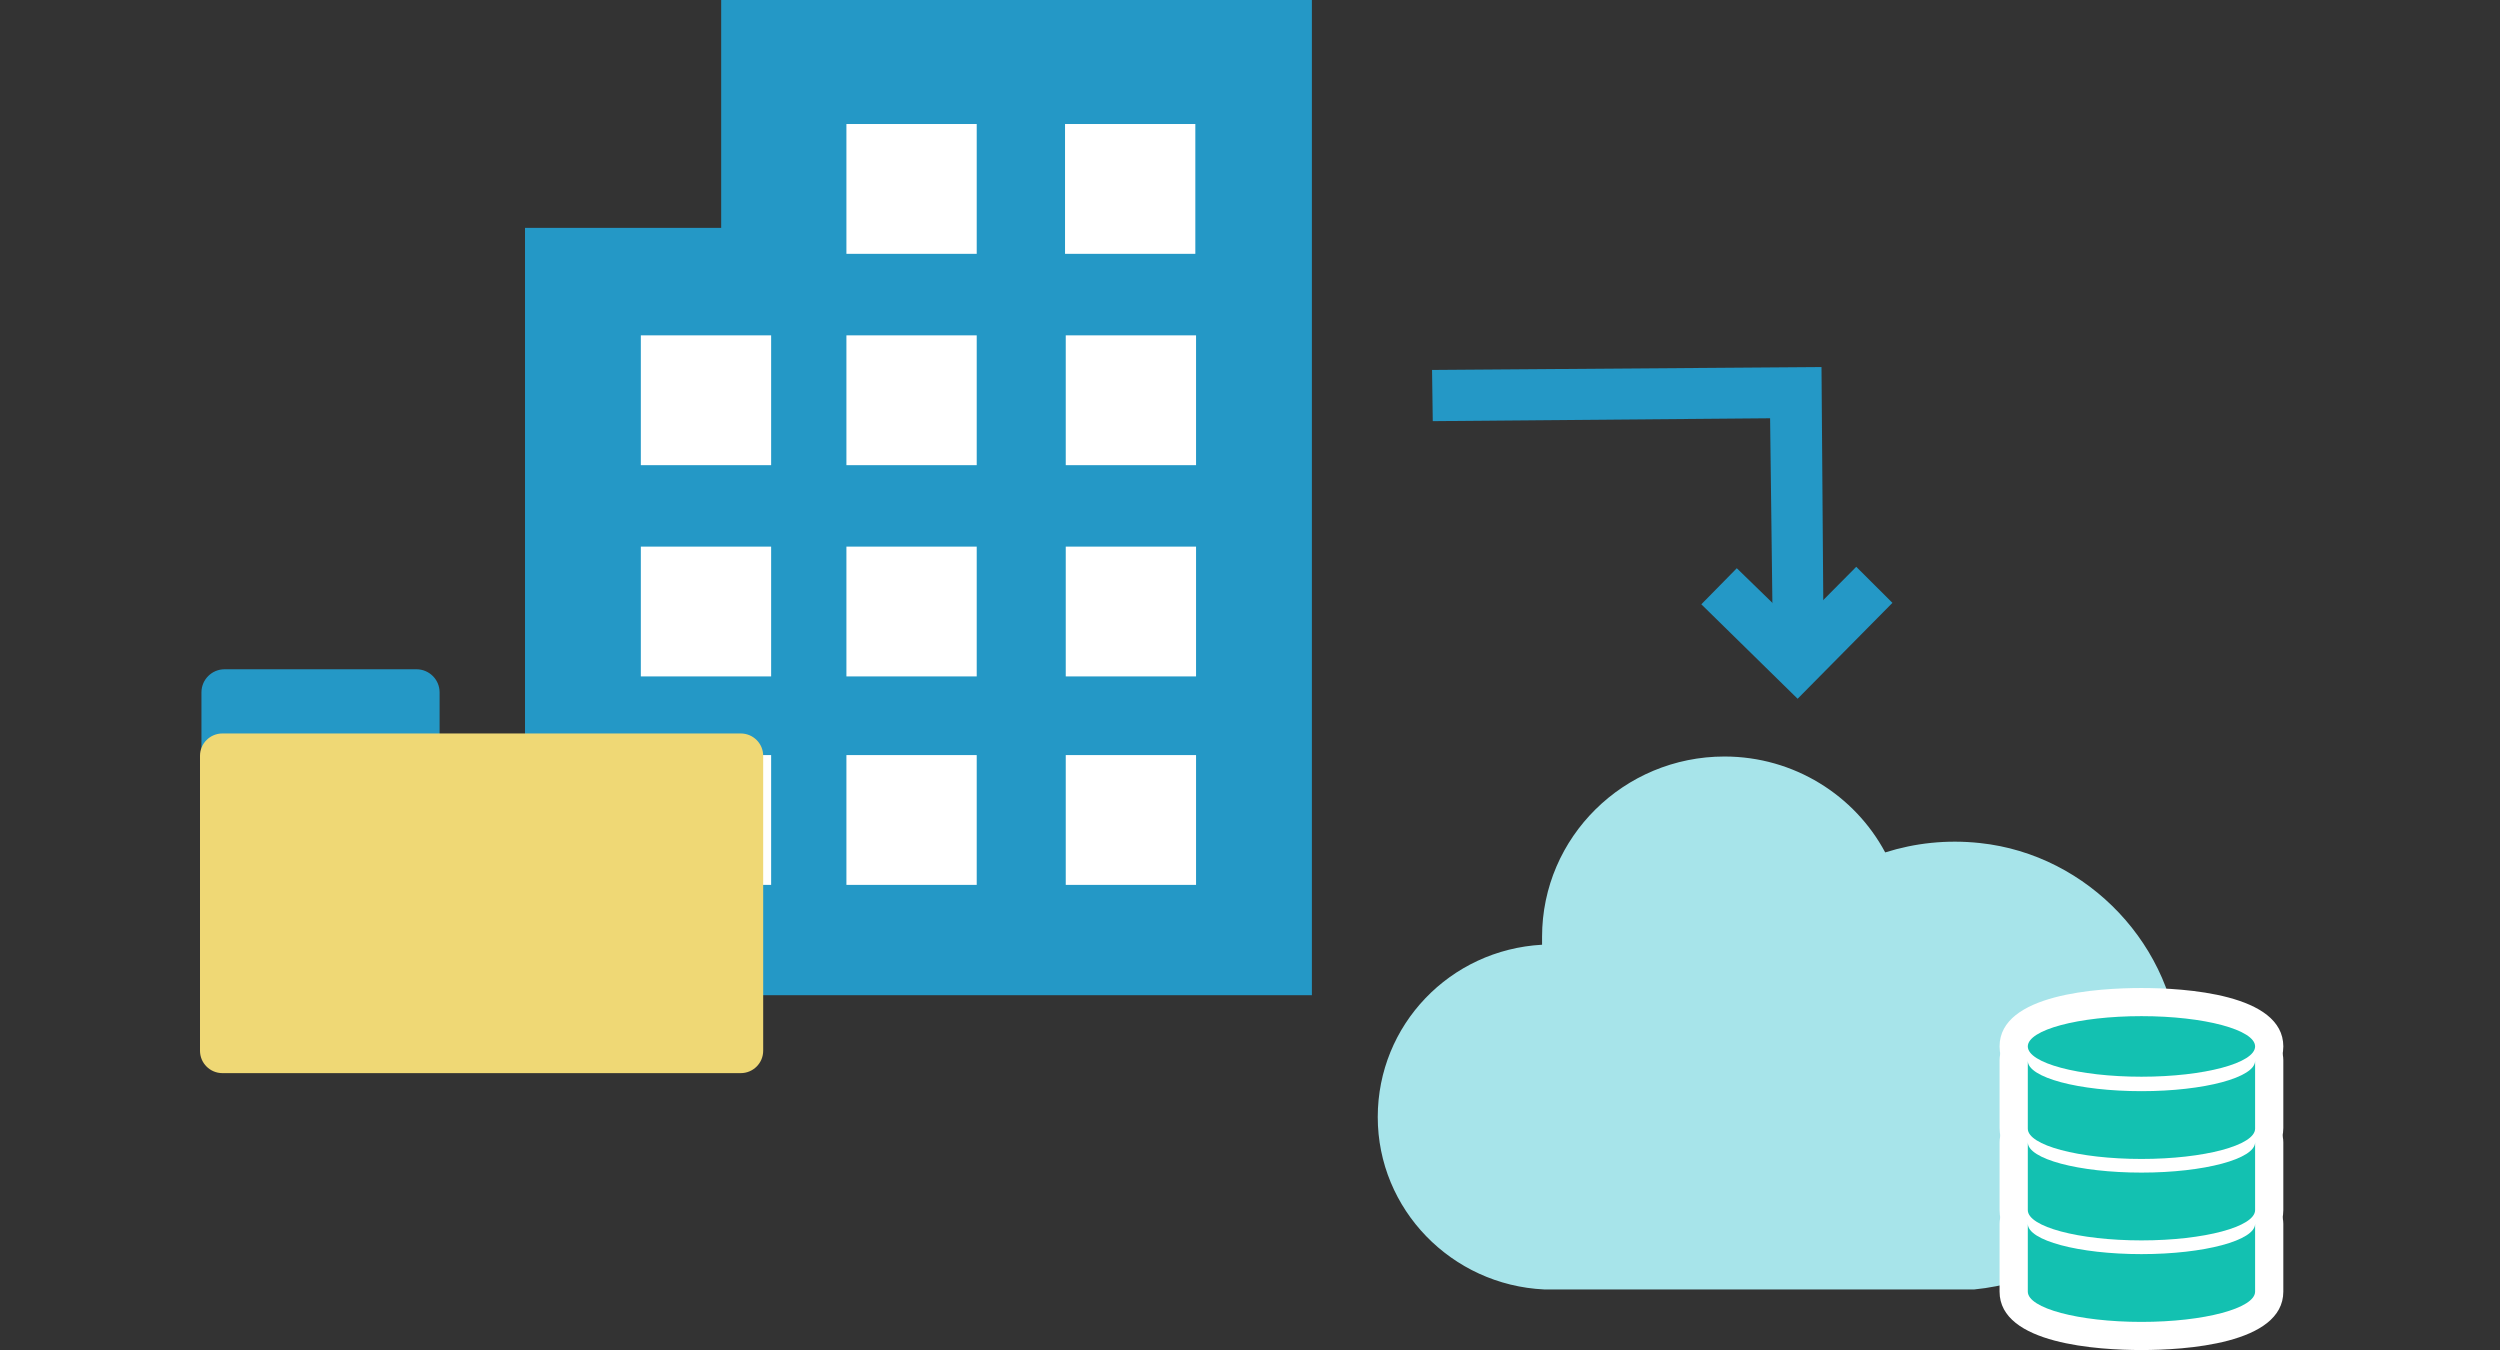
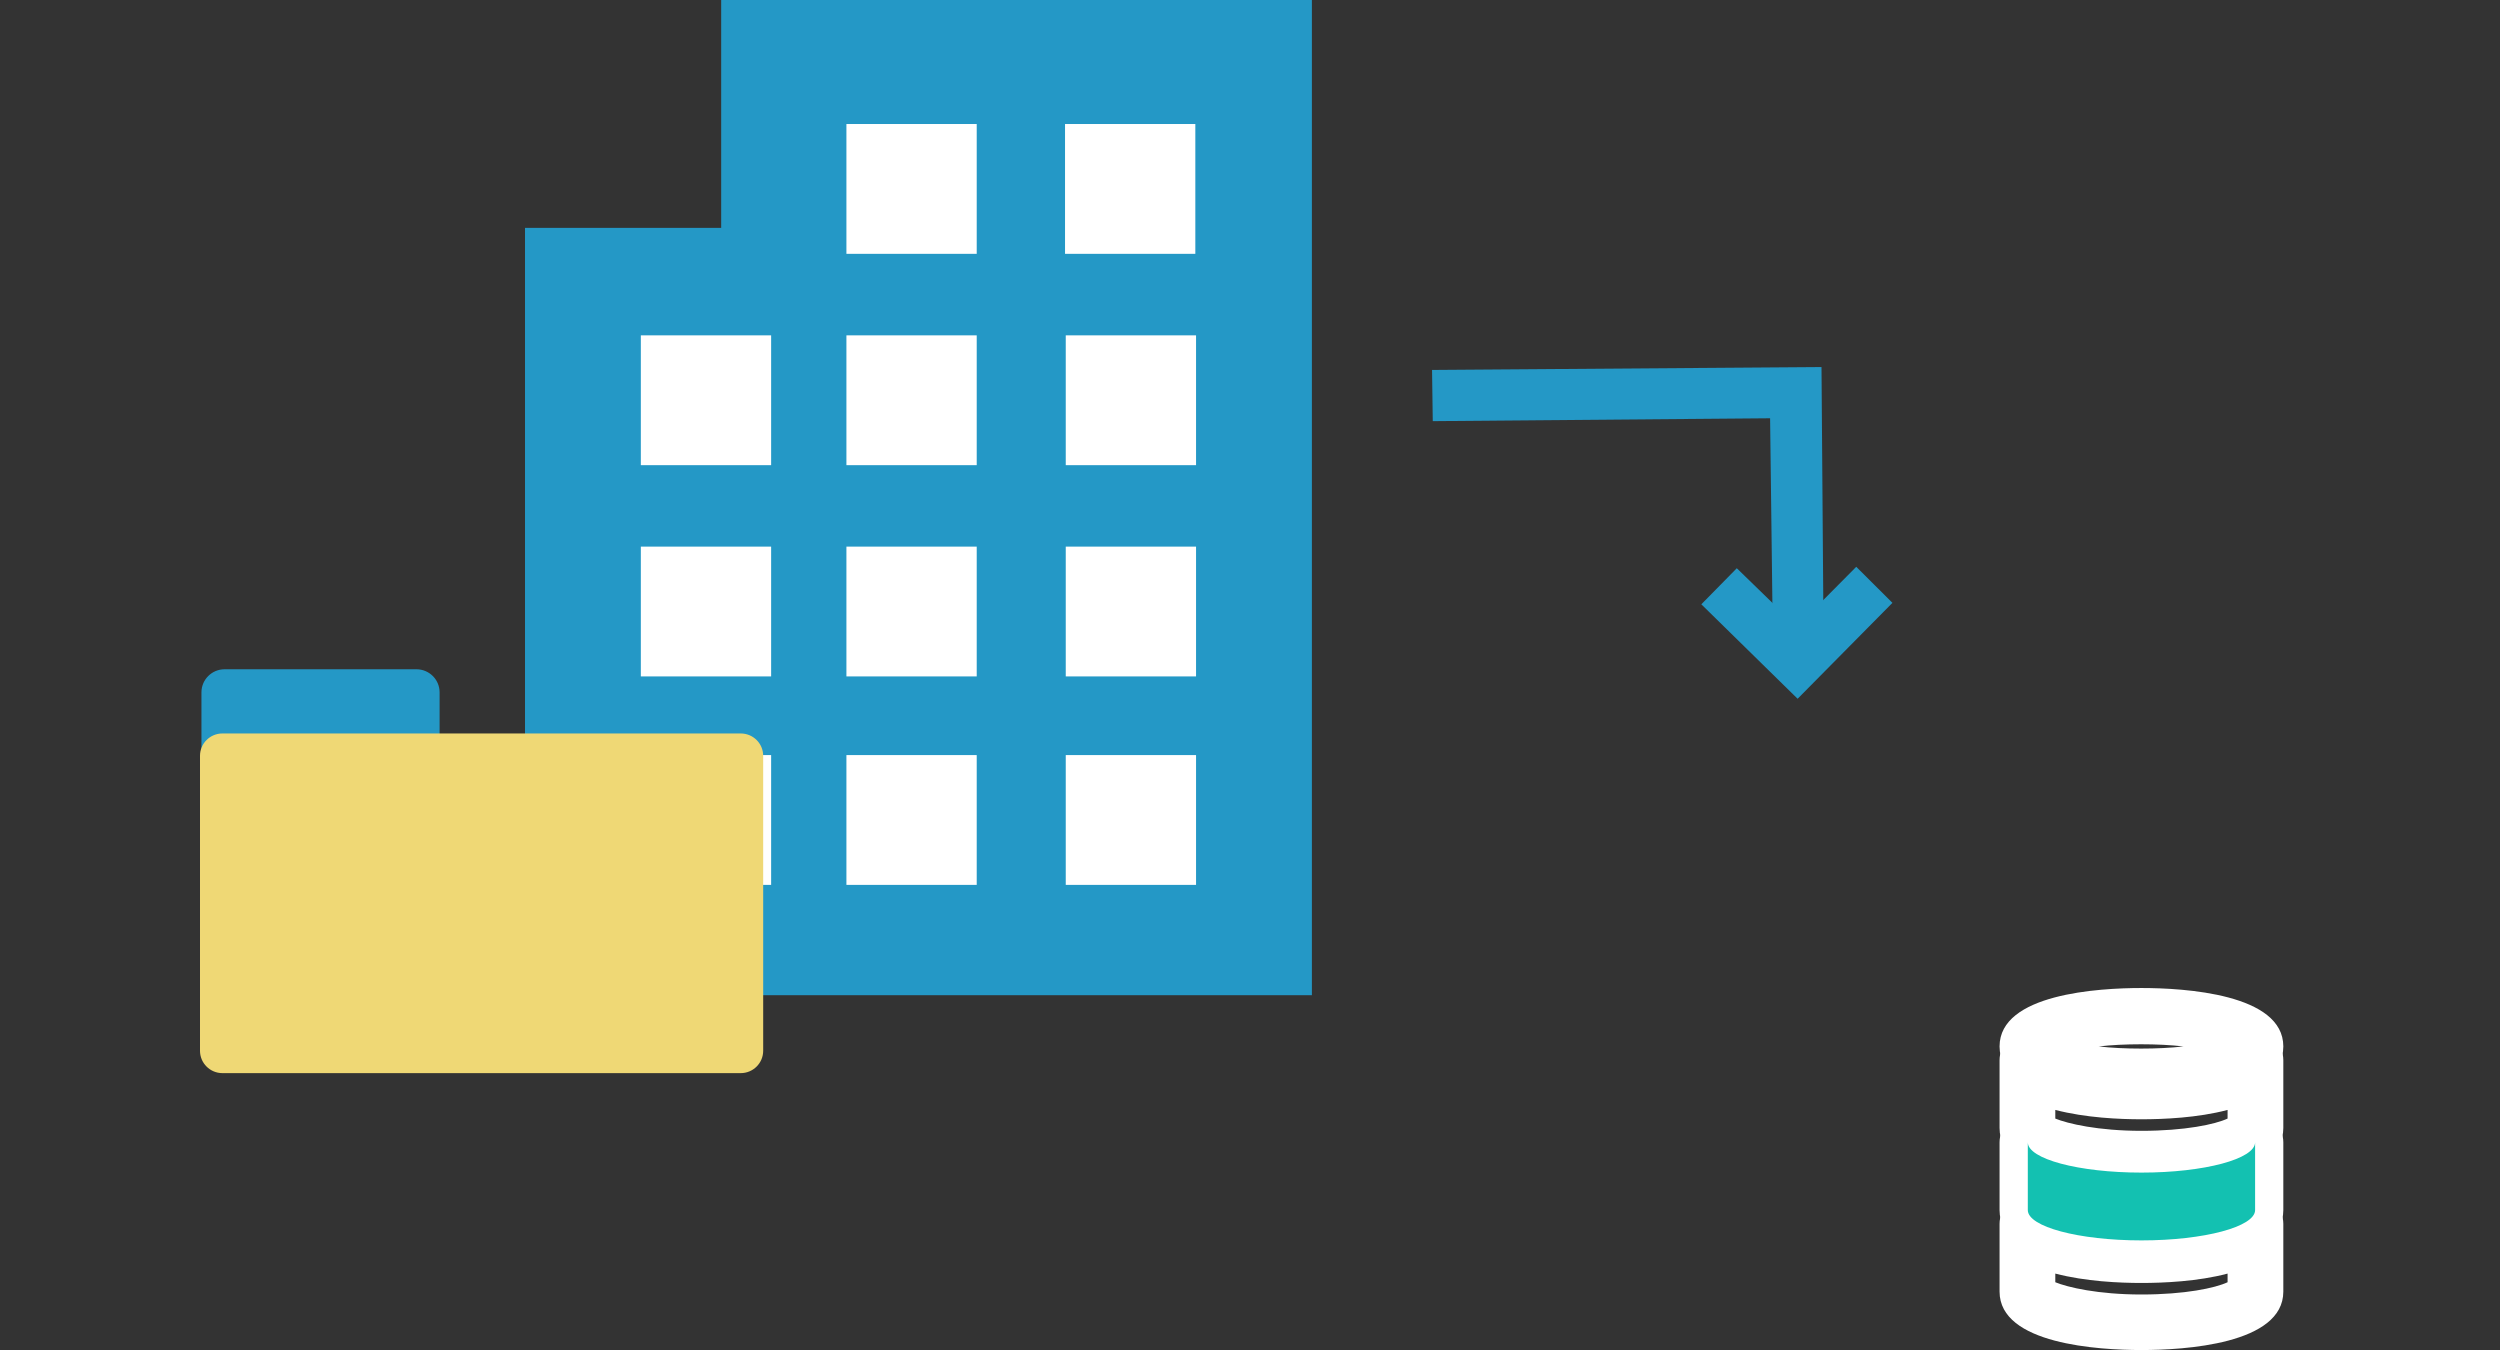
<svg xmlns="http://www.w3.org/2000/svg" width="150" height="81" viewBox="0 0 150 81" fill="none">
  <rect x="0" y="0" width="150" height="81" fill="#333333" stroke="none" />
  <g clip-path="url(#clip0_2668_16426)">
    <path d="M78.713 0H43.271V59.712H78.713V0Z" fill="#2498C6" />
    <path d="M44.618 13.672H31.501V59.667H44.618V13.672Z" fill="#2498C6" />
    <path d="M58.603 7.441H50.785V15.23H58.603V7.441Z" fill="white" />
    <path d="M71.72 7.441H63.902V15.23H71.72V7.441Z" fill="white" />
    <path d="M58.603 20.121H50.785V27.91H58.603V20.121Z" fill="white" />
    <path d="M71.763 20.121H63.945V27.91H71.763V20.121Z" fill="white" />
-     <path d="M58.603 32.797H50.785V40.585H58.603V32.797Z" fill="white" />
+     <path d="M58.603 32.797H50.785V40.585H58.603V32.797" fill="white" />
    <path d="M71.763 32.797H63.945V40.585H71.763V32.797Z" fill="white" />
    <path d="M58.603 45.305H50.785V53.093H58.603V45.305Z" fill="white" />
    <path d="M46.268 20.121H38.45V27.91H46.268V20.121Z" fill="white" />
    <path d="M46.268 32.797H38.45V40.585H46.268V32.797Z" fill="white" />
    <path d="M46.268 45.305H38.45V53.093H46.268V45.305Z" fill="white" />
    <path d="M71.763 45.305H63.945V53.093H71.763V45.305Z" fill="white" />
    <path d="M24.986 40.156H13.477C12.709 40.156 12.087 40.776 12.087 41.541V49.589C12.087 50.354 12.709 50.974 13.477 50.974H24.986C25.754 50.974 26.376 50.354 26.376 49.589V41.541C26.376 40.776 25.754 40.156 24.986 40.156Z" fill="#2498C6" />
    <path d="M44.444 44.008H13.346C12.603 44.008 12 44.608 12 45.349V63.046C12 63.787 12.603 64.388 13.346 64.388H44.444C45.188 64.388 45.791 63.787 45.791 63.046V45.349C45.791 44.608 45.188 44.008 44.444 44.008Z" fill="#EFD875" />
-     <path d="M130.789 63.304C130.528 56.814 125.316 51.275 118.801 50.583C116.803 50.367 114.892 50.583 113.112 51.145C111.287 47.727 107.639 45.391 103.469 45.391C97.432 45.391 92.524 50.237 92.524 56.208C92.524 56.381 92.524 56.511 92.524 56.684C87.008 56.987 82.665 61.487 82.665 67.025C82.665 72.564 87.095 77.107 92.655 77.367H118.454C125.533 76.674 131.049 70.617 130.745 63.347" fill="#A7E4EA" />
    <path d="M128.486 81.002C125.924 81.002 119.974 80.656 119.974 77.497V73.43C119.974 72.521 120.712 71.742 121.668 71.742C122.362 71.742 122.971 72.175 123.231 72.781C123.839 73.084 125.75 73.559 128.486 73.559C131.223 73.559 133.134 73.084 133.742 72.781C134.002 72.175 134.611 71.742 135.305 71.742C136.218 71.742 136.999 72.478 136.999 73.43V77.497C136.999 80.656 131.049 81.002 128.486 81.002ZM123.318 76.934C124.056 77.237 125.881 77.67 128.486 77.67C131.092 77.67 132.917 77.281 133.655 76.934V76.415C131.874 76.891 129.789 76.978 128.486 76.978C127.183 76.978 125.142 76.891 123.318 76.415V76.934Z" fill="white" />
    <path d="M128.486 71.181C125.924 71.181 119.974 70.835 119.974 67.677V63.609C119.974 62.701 120.712 61.922 121.668 61.922C122.362 61.922 122.971 62.355 123.231 62.96C123.839 63.263 125.75 63.739 128.486 63.739C131.223 63.739 133.134 63.263 133.742 62.96C134.002 62.355 134.611 61.922 135.305 61.922C136.218 61.922 136.999 62.657 136.999 63.609V67.677C136.999 70.835 131.049 71.181 128.486 71.181ZM123.318 67.114C124.056 67.417 125.881 67.85 128.486 67.85C131.092 67.85 132.917 67.46 133.655 67.114V66.595C131.874 67.071 129.789 67.157 128.486 67.157C127.183 67.157 125.142 67.071 123.318 66.595V67.114Z" fill="white" />
    <path d="M128.486 76.111C125.924 76.111 119.974 75.765 119.974 72.606V68.539C119.974 67.63 120.712 66.852 121.668 66.852C122.362 66.852 122.971 67.284 123.231 67.89C123.839 68.193 125.75 68.669 128.486 68.669C131.223 68.669 133.134 68.193 133.742 67.89C134.002 67.284 134.611 66.852 135.305 66.852C136.218 66.852 136.999 67.587 136.999 68.539V72.606C136.999 75.765 131.049 76.111 128.486 76.111ZM123.318 72.044C124.056 72.347 125.881 72.779 128.486 72.779C131.092 72.779 132.917 72.39 133.655 72.044V71.525C131.874 72.001 129.789 72.087 128.486 72.087C127.183 72.087 125.142 72.001 123.318 71.525V72.044Z" fill="white" />
    <path d="M128.486 66.291C125.924 66.291 119.974 65.945 119.974 62.786C119.974 59.627 125.924 59.281 128.486 59.281C131.049 59.281 136.999 59.627 136.999 62.786C136.999 65.945 131.049 66.291 128.486 66.291ZM125.924 62.786C127.401 62.959 129.529 62.959 131.006 62.786C129.529 62.613 127.401 62.613 125.924 62.786Z" fill="white" />
-     <path fill-rule="evenodd" clip-rule="evenodd" d="M135.306 77.497C135.306 78.492 132.266 79.314 128.487 79.314C124.708 79.314 121.668 78.492 121.668 77.497V73.43C121.668 74.425 124.708 75.247 128.487 75.247C132.266 75.247 135.306 74.425 135.306 73.43V77.497Z" fill="#13C1B1" />
-     <path fill-rule="evenodd" clip-rule="evenodd" d="M135.306 67.72C135.306 68.715 132.266 69.537 128.487 69.537C124.708 69.537 121.668 68.715 121.668 67.72V63.652C121.668 64.647 124.708 65.47 128.487 65.47C132.266 65.47 135.306 64.647 135.306 63.652V67.72Z" fill="#13C1B1" />
    <path fill-rule="evenodd" clip-rule="evenodd" d="M135.306 72.606C135.306 73.602 132.266 74.424 128.487 74.424C124.708 74.424 121.668 73.602 121.668 72.606V68.539C121.668 69.534 124.708 70.356 128.487 70.356C132.266 70.356 135.306 69.534 135.306 68.539V72.606Z" fill="#13C1B1" />
-     <path fill-rule="evenodd" clip-rule="evenodd" d="M128.487 60.969C132.266 60.969 135.306 61.791 135.306 62.786C135.306 63.781 132.266 64.603 128.487 64.603C124.708 64.603 121.668 63.781 121.668 62.786C121.668 61.791 124.708 60.969 128.487 60.969Z" fill="#13C1B1" />
    <path d="M106.38 39.158L106.206 25.096L85.966 25.269L85.923 22.197L109.29 22.023L109.42 39.115L106.38 39.158Z" fill="#2498C6" />
    <path d="M107.857 41.926L102.08 36.258L104.208 34.094L107.813 37.599L111.375 34.008L113.546 36.171L107.857 41.926Z" fill="#2498C6" />
  </g>
  <defs>
    <clipPath id="clip0_2668_16426">
      <rect width="125" height="81" fill="white" transform="translate(12)" />
    </clipPath>
  </defs>
</svg>